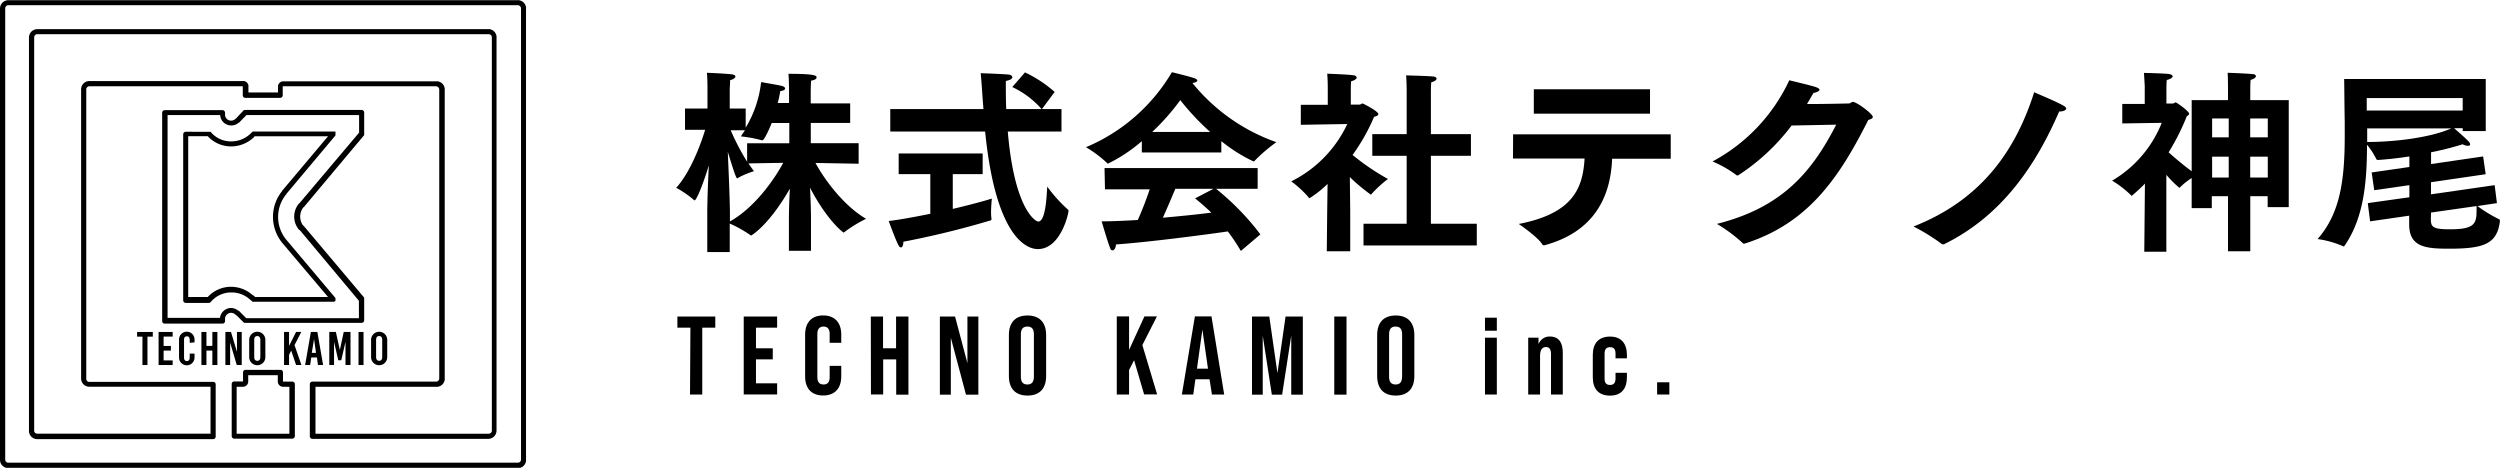
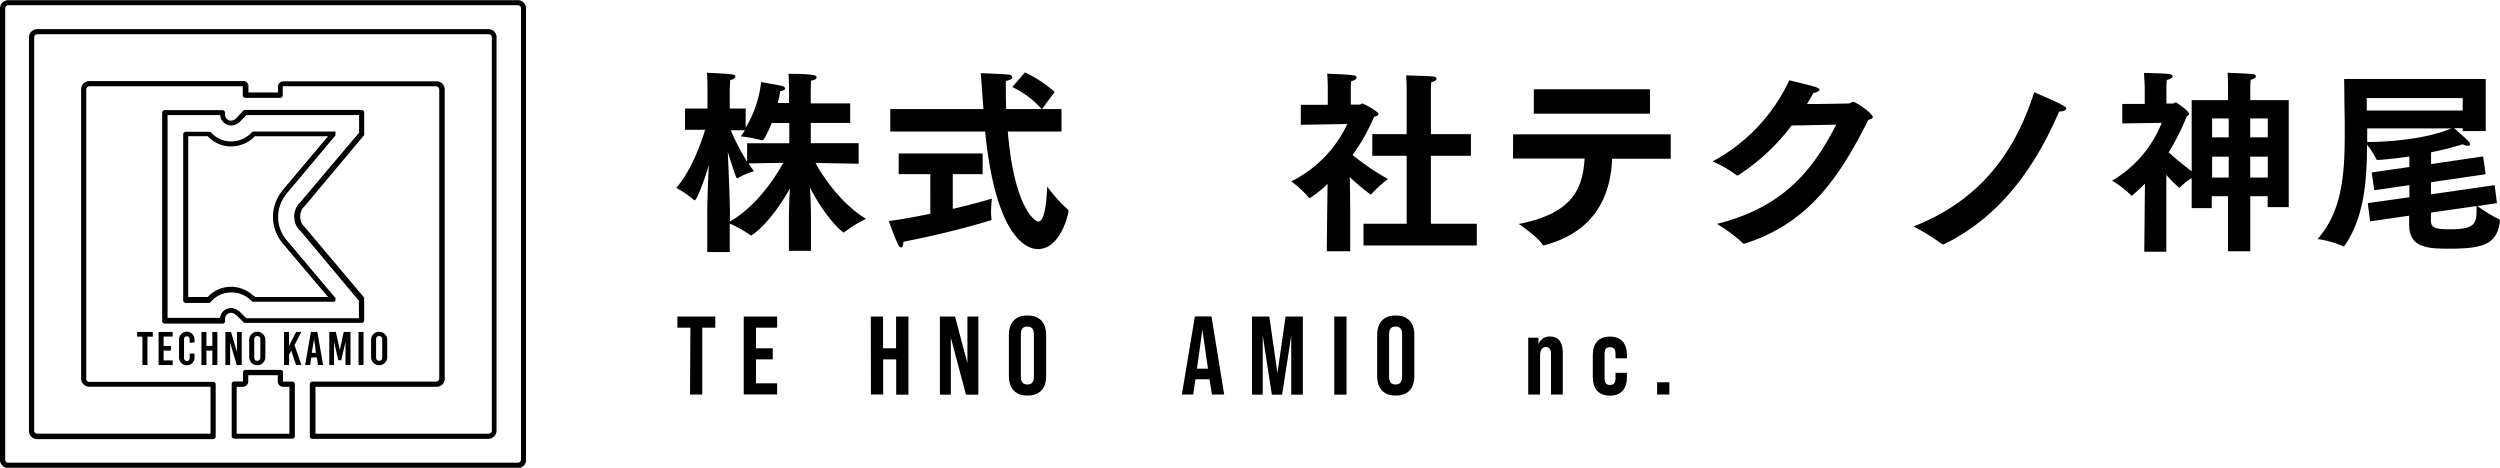
<svg xmlns="http://www.w3.org/2000/svg" id="レイヤー_1" data-name="レイヤー 1" viewBox="0 0 384.01 71.86">
  <path d="M329.1,296.58c0-2.07.12-5,.24-7.38-.78,2.58-1.86,5.37-2.19,5.37a.27.27,0,0,1-.15-.09,14.6,14.6,0,0,0-2.67-1.83c2.22-2.46,3.81-6.78,4.44-8.91h-3.09v-3.27h3.45v-3.26s0-1.57-.09-2.23c0,0,2.64.1,3.84.24.39.07.54.18.54.34s-.27.45-.81.54c0,.42-.06,1.32-.06,1.32v3.05H335v2.94a17.18,17.18,0,0,0,2.37-7s2.46.42,3.21.59c.3.09.48.25.48.4s-.24.35-.75.39a16.85,16.85,0,0,1-.39,1.83h1.74V278s0-1.9-.09-2.86c3.63,0,4.32.21,4.32.51s-.27.43-.84.54c-.06.64-.06,1.81-.06,1.81v1.68h6.06v3H345v3.12h7.35v3.15l-6.63-.12c1.5,2.76,4.44,6.63,7.77,8.58a20.32,20.32,0,0,0-3.27,2c-.09.06-.15.12-.18.12s-2.46-1.74-5.16-6.9c.09,1.59.15,3.45.15,4.86v4.83h-3.39V297.6c0-1.47.06-3.24.15-4.83-3.21,5.64-5.91,7.2-5.94,7.2a.26.26,0,0,1-.18-.09,19,19,0,0,0-3.12-1.74v4.38H329.1Zm3.48,1.23c3.63-2,6.69-6.21,8.19-9l-5.34.09c.27.42.57.81.84,1.2a12.49,12.49,0,0,0-2.4,1,.26.26,0,0,1-.18.09c-.15,0-.51-1.05-1.44-4.08.12,2.76.33,7.59.33,9.6Zm2.64-12h6.48v-3.12H339c-.39,1-1.17,2.65-1.41,2.65a.26.26,0,0,1-.15,0,20.12,20.12,0,0,0-3.18-.59c.21-.31.42-.64.63-.94H332.7a36.17,36.17,0,0,0,2.52,4.83Z" transform="translate(-220.46 -263.8)" />
  <path d="M363.36,290.55H358.5v-3.18h12.9v3.18h-4.59v5.34c2.67-.63,5-1.26,6-1.59,0,0-.12,1.2-.12,2.16a6.58,6.58,0,0,0,.06.87v.15c0,.09,0,.15-.15.18a136.26,136.26,0,0,1-13.38,3.27c0,.54-.15.87-.36.87s-.3-.15-.45-.45c-.39-.72-1.44-3.6-1.44-3.6,1.74-.21,4-.63,6.39-1.11Zm-6.15-10h14.31l-.06-.78c-.12-1.52-.21-3.18-.36-4.73,0,0,3.36.12,4.23.21.36,0,.63.21.63.42s-.27.42-1,.57c0,1.43,0,2.93.06,4.31h5.43a13.72,13.72,0,0,0-4.5-3.38l1.95-2.25a19.38,19.38,0,0,1,4.56,3l-1.95,2.63h3V284h-8.25c1,11.88,4.23,13.83,4.68,13.83,1.14,0,1.29-3.9,1.38-5.37a22.57,22.57,0,0,0,3.12,3.48c.12.09.15.15.15.24,0,.48-1.23,5.88-4.71,5.88-2,0-6.54-2.34-8.1-18.06H357.21Z" transform="translate(-220.46 -263.8)" />
-   <path d="M395.85,285.48a23.83,23.83,0,0,1-5.19,3.45c-.06,0-.09,0-.15-.09a18.43,18.43,0,0,0-3.24-2.43,27.79,27.79,0,0,0,13.2-11.52s2.55.61,3.51.94c.24.09.39.23.39.35s-.21.3-.75.37a28.92,28.92,0,0,0,12.9,9.09,23.81,23.81,0,0,0-3.36,2.88.18.18,0,0,1-.15.08,24.21,24.21,0,0,1-4.95-3.12v1.74H395.85Zm-5.73,4.14h23.52v3.18h-6.39a39.47,39.47,0,0,1,6.81,7l-3,2.55a29.6,29.6,0,0,0-2-3c-3.09.45-11.88,1.62-17.19,2,0,.48-.24.9-.51.9s-.3-.15-.42-.45c-.39-1-1.26-4-1.26-4,1.59,0,3.51-.09,5.55-.21.69-1.53,1.35-3.27,1.83-4.71h-6.87Zm16.23-5.55a37.65,37.65,0,0,1-4.59-4.89,35.17,35.17,0,0,1-4.32,4.89Zm.51,8.73H401c-.45,1.05-1.2,2.85-1.92,4.44,2.73-.24,5.4-.51,7.44-.78-.78-.75-1.59-1.47-2.49-2.19Z" transform="translate(-220.46 -263.8)" />
  <path d="M424.32,296.49l.06-4.44a16.26,16.26,0,0,1-2.76,2.19c-.06,0-.09,0-.15-.12a15.74,15.74,0,0,0-2.67-2.46,18.67,18.67,0,0,0,8.61-8.81l-7.14.12V279.9l4.14,0v-2.65s0-1.31-.09-2.13c0,0,3.42.12,4.05.25.3,0,.48.21.48.36s-.27.42-.84.54a11.5,11.5,0,0,0-.06,1.22v2.38h1.35c.15,0,.3-.18.48-.18,0,0,2.4,1.17,2.4,1.64,0,.21-.33.33-.66.42a29.34,29.34,0,0,1-3.3,5.85,36,36,0,0,0,5.43,3.69,19.09,19.09,0,0,0-2.46,2.25c-.06.09-.12.15-.18.15A28.4,28.4,0,0,1,427.8,291l.06,5.13,0,6.27h-3.6Zm5.58,1.68h6.63V287.73h-5.28V284.4h5.28v-6.54s0-1.71-.09-2.48c0,0,3.6.09,4.23.18.3.05.45.17.45.33s-.24.42-.81.54c-.06.5-.06,1.46-.06,1.46v6.51h6.15v3.33h-6.15v10.44h7.05v3.33H429.9Z" transform="translate(-220.46 -263.8)" />
  <path d="M452.88,284.43h24.21v3.75h-9c-.24,6.09-2.94,11.28-10.38,13.29a.33.33,0,0,1-.15,0c-.09,0-.12,0-.21-.15-.69-1.14-3.6-3.12-3.6-3.12,8.37-1.62,9.84-5.52,10.11-10.05h-11Zm3.18-6.92h17.85v3.75H456.06Z" transform="translate(-220.46 -263.8)" />
  <path d="M495.66,283.08a32.23,32.23,0,0,1-8.16,7.62c-.06,0-.09.06-.15.06a.32.32,0,0,1-.21-.09,17.27,17.27,0,0,0-3.63-2.07,27.08,27.08,0,0,0,11.79-12.47c1.05.26,3.51.84,4.08,1.05.39.14.57.29.57.42s-.42.42-.93.47c-.33.57-.66,1.15-1,1.71,3.09,0,6.39-.09,6.45-.09.24,0,.36-.24.6-.24.57,0,3.06,1.83,3.06,2.32,0,.17-.21.33-.69.45-4.41,8.75-9.15,15.89-19,19a.33.33,0,0,1-.15,0,.22.22,0,0,1-.18-.12,23.72,23.72,0,0,0-3.93-2.91c10.05-2.52,14.61-8,18.33-15.24Z" transform="translate(-220.46 -263.8)" />
  <path d="M537.36,280c.33.17.48.35.48.5s-.36.42-.9.42h-.18c-3.51,8.1-8.7,16-17.7,20.4a.38.38,0,0,1-.18,0,.22.22,0,0,1-.18-.06,29.87,29.87,0,0,0-4.32-2.67c10.5-4.11,15.72-11.76,18.54-20.63C532.92,278,536.22,279.34,537.36,280Z" transform="translate(-220.46 -263.8)" />
  <path d="M549.93,292c-.6.63-1.23,1.2-1.89,1.77a.27.27,0,0,1-.15.09c-.06,0-.09,0-.12-.09a15.5,15.5,0,0,0-2.88-2.22,18,18,0,0,0,7.62-8.88l-6.06.09v-3h3.45V277s-.06-1.11-.12-2c.21,0,3.3.08,3.87.17.36.07.54.21.54.37s-.3.41-.9.54a11.37,11.37,0,0,0-.06,1.17v2.45h1c.15,0,.27-.17.42-.17s2.07,1.34,2.07,1.76c0,.12-.12.21-.36.37a35.36,35.36,0,0,1-2.79,5.54c.93.84,2.22,1.92,3.54,2.91V279.18h5.58v-1.79s0-1.66-.06-2.41c.21,0,3.21.12,3.9.21.3,0,.45.19.45.33s-.27.42-.81.54c-.06.46-.06,1.41-.06,1.41v1.71h5.91v16.44h-3.24v-1.68h-2.67v8.46h-3.42v-8.46h-2.49v1.83h-3.09v-4.62a9.87,9.87,0,0,0-1.77,1.41c-.06.06-.09.09-.12.09a16.14,16.14,0,0,1-2-2l0,11.82h-3.39Zm12.87-7.11V282h-2.55v2.9Zm0,6.18v-3.21h-2.55v3.21Zm6-6.18V282H566.1v2.9Zm0,6.18v-3.21H566.1v3.21Z" transform="translate(-220.46 -263.8)" />
  <path d="M584.16,295l6.39-.9v-1.86l-5.4.78-.39-2.73,5.79-.84,0-1.62c-1.8.28-3.48.45-4.77.54-.24,0-.3-.09-.3-.12a11.41,11.41,0,0,0-1.44-2.22c0,5.82-.51,11.25-3.42,15.48-.09.09-.09.15-.15.15a.51.51,0,0,1-.15-.06,14.86,14.86,0,0,0-3.87-1.08c3.39-3.87,4.17-8.79,4.17-15.81,0-.72,0-1.47,0-2.22-.06-2.91-.06-5.79-.09-6.56h21.75v8h-3.54v-.44h-1.32c.39.35,1.56,1.34,2.19,2a.75.75,0,0,1,.27.47c0,.15-.12.24-.33.24a1.77,1.77,0,0,1-.81-.24,45.7,45.7,0,0,1-4.86,1.23V289l8-1.17.39,2.73-8.4,1.23,0,1.86,9.78-1.41L604,295l-3,.45a21.92,21.92,0,0,0,3.27,2c.15.06.18.12.18.21s0,.12,0,.18C604,301.26,602,302,596.7,302c-3.51,0-6.18-.18-6.18-3.72v-1.35l-6,.87Zm14.58-14.22v-1.92H584l0,1.92Zm-14.67,4.83c4.08,0,9.6-.63,12.93-2.09H584.07Zm9.78,11.85c0,1.23.33,1.56,2.94,1.56,3.69,0,4.08-.81,4.08-2.85v-.72l-7,1Z" transform="translate(-220.46 -263.8)" />
  <path d="M326.51,314.13h-2v-1.71h5.82v1.71h-2V324.4h-1.88Z" transform="translate(-220.46 -263.8)" />
  <path d="M334.7,312.42h5.13v1.71h-3.25v3.17h2.58V319h-2.58v3.68h3.25v1.71H334.7Z" transform="translate(-220.46 -263.8)" />
-   <path d="M344.13,321.63v-6.44c0-1.85,1-2.94,2.77-2.94s2.78,1.09,2.78,2.94v1.27H347.9v-1.39c0-.79-.38-1.11-.94-1.11s-.95.32-.95,1.11v6.69c0,.79.38,1.1.95,1.1s.94-.31.94-1.1V320h1.78v1.61c0,1.85-1,2.94-2.78,2.94S344.13,323.48,344.13,321.63Z" transform="translate(-220.46 -263.8)" />
  <path d="M354.22,312.42h1.88v4.88h2v-4.88H360v12h-1.88V319h-2v5.39h-1.88Z" transform="translate(-220.46 -263.8)" />
  <path d="M364.83,312.42h2.33l1.9,7.17v-7.17h1.68v12h-1.9l-2.33-8.75v8.75h-1.68Z" transform="translate(-220.46 -263.8)" />
  <path d="M375.43,321.56v-6.3c0-1.92,1-3,2.86-3s2.86,1.09,2.86,3v6.3c0,1.92-1,3-2.86,3S375.43,323.48,375.43,321.56Zm3.84.12v-6.54c0-.86-.38-1.18-1-1.18s-1,.32-1,1.18v6.54c0,.85.38,1.18,1,1.18S379.27,322.53,379.27,321.68Z" transform="translate(-220.46 -263.8)" />
-   <path d="M394.66,319.13l-.77,1.5v3.77H392v-12h1.89v5.15l2.36-5.15h1.92l-2.24,4.4,2.27,7.58h-2Z" transform="translate(-220.46 -263.8)" />
  <path d="M406.25,322.06h-2.17l-.33,2.34H402l2-12h2.55l1.95,12h-1.88Zm-.24-1.63-.86-6-.83,6Z" transform="translate(-220.46 -263.8)" />
  <path d="M412.77,312.42h2.66l1.25,8.69,1.25-8.69h2.65v12H418.8v-9.07l-1.4,9.07h-1.58l-1.4-9.07v9.07h-1.65Z" transform="translate(-220.46 -263.8)" />
  <path d="M425.41,312.42h1.88v12h-1.88Z" transform="translate(-220.46 -263.8)" />
  <path d="M432,321.56v-6.3c0-1.92,1-3,2.85-3s2.86,1.09,2.86,3v6.3c0,1.92-1,3-2.86,3S432,323.48,432,321.56Zm3.83.12v-6.54c0-.86-.38-1.18-1-1.18s-1,.32-1,1.18v6.54c0,.85.38,1.18,1,1.18S435.82,322.53,435.82,321.68Z" transform="translate(-220.46 -263.8)" />
-   <path d="M448.56,312.6h1.82v2h-1.82Zm0,3.07h1.82v8.73h-1.82Z" transform="translate(-220.46 -263.8)" />
  <path d="M460.51,318.05v6.35H458.7v-6.15c0-.75-.21-1.14-.76-1.14s-.92.36-.92,1.4v5.89H455.2v-8.73h1.58l0,1a1.82,1.82,0,0,1,1.75-1.18C459.78,315.5,460.51,316.25,460.51,318.05Z" transform="translate(-220.46 -263.8)" />
  <path d="M465.12,321.76v-3.45c0-1.79.92-2.81,2.65-2.81s2.59,1.09,2.59,2.81v.53h-1.75v-.71c0-.65-.22-1-.84-1s-.84.37-.84,1v3.8c0,.66.23,1,.84,1s.84-.37.84-1v-.87h1.75v.7c0,1.72-.84,2.81-2.59,2.81S465.12,323.54,465.12,321.76Z" transform="translate(-220.46 -263.8)" />
  <path d="M475,322.52h1.88v1.88H475Z" transform="translate(-220.46 -263.8)" />
  <path d="M301.26,265.09a.41.41,0,0,0,0-.16,1.29,1.29,0,0,0-1.1-1.1.41.41,0,0,0-.16,0H221.75a1.28,1.28,0,0,0-1.29,1.29v69.29a1.27,1.27,0,0,0,1.29,1.29H300a.42.42,0,0,0,.16,0,1.26,1.26,0,0,0,1.1-1.1.37.37,0,0,0,0-.15ZM300,334.87H221.75a.47.47,0,0,1-.49-.49V265.09a.48.48,0,0,1,.49-.49H300a.5.5,0,0,1,.49.49v69.29A.48.48,0,0,1,300,334.87Z" transform="translate(-220.46 -263.8)" />
  <path d="M295.68,268.28a.41.41,0,0,0-.16,0H226.2a1.28,1.28,0,0,0-1.29,1.29v60.39a1.26,1.26,0,0,0,1.29,1.29h27a.39.39,0,0,0,.39-.4v-8a.38.38,0,0,0-.39-.39h-19a.47.47,0,0,1-.49-.5V277.54a.49.49,0,0,1,.49-.49h23.55s0,0,0,.05v1.33a.4.4,0,0,0,.4.4h5.34a.4.4,0,0,0,.4-.4V277.1c0-.05,0-.05,0-.05h23.55a.52.52,0,0,1,.49.49v44.38a.49.49,0,0,1-.49.5h-19a.39.39,0,0,0-.39.39v8a.4.4,0,0,0,.39.4h27a1.28,1.28,0,0,0,1.29-1.29V269.54a.41.41,0,0,0,0-.16A1.29,1.29,0,0,0,295.68,268.28Zm-.16,62.14h-26.6v-7.21h18.6l.15,0a1.25,1.25,0,0,0,1.1-1.1.41.41,0,0,0,0-.16V277.54a.37.37,0,0,0,0-.15,1.28,1.28,0,0,0-1.1-1.1.4.4,0,0,0-.15,0H264a.82.82,0,0,0-.84.84V278h-4.54v-.94a.41.41,0,0,0,0-.16.85.85,0,0,0-.66-.65.4.4,0,0,0-.15,0H234.2a1.26,1.26,0,0,0-1.28,1.28v44.38a1.25,1.25,0,0,0,1.28,1.29h18.6v7.21H226.2a.46.46,0,0,1-.49-.49V269.54a.48.48,0,0,1,.49-.49h69.32a.5.5,0,0,1,.49.49v60.39A.48.48,0,0,1,295.52,330.42Z" transform="translate(-220.46 -263.8)" />
  <path d="M265.31,322.42h-1.38V321a.39.39,0,0,0-.4-.39h-5.34a.39.39,0,0,0-.4.39v1.34s0,.05,0,.05h-1.34a.39.39,0,0,0-.4.39v8a.4.4,0,0,0,.4.4h8.9a.4.4,0,0,0,.4-.4v-8A.39.39,0,0,0,265.31,322.42Zm-7.56.79a.82.82,0,0,0,.84-.84v-.94h4.54v.94a.81.81,0,0,0,.84.84h.94v7.21h-8.1v-7.21Z" transform="translate(-220.46 -263.8)" />
  <path d="M256,311.85a1,1,0,0,1,.64.29.39.39,0,0,0,.16.1l1.07,1.07h0a.35.35,0,0,0,.13.08.4.4,0,0,0,.15,0H276a.39.39,0,0,0,.4-.39v-3.22s0,0,0-.06a.19.19,0,0,0,0-.07.2.2,0,0,0,0-.08l0-.05-9.27-11a.38.38,0,0,0-.13-.1,2.32,2.32,0,0,1,.05-2.76l.08-.05,9.27-11.06s0,0,0,0l0-.08a.19.19,0,0,0,0-.08.43.43,0,0,0,0-.05v-3.25a.4.4,0,0,0-.4-.4H258.12l-.08,0a.35.35,0,0,0-.2.1h0L256.71,282l-.1.07a.93.93,0,0,1-.64.26.91.91,0,0,1-.94-.94v-.27a.4.4,0,0,0-.4-.4h-8.86a.4.4,0,0,0-.4.4v32a.39.39,0,0,0,.4.39h8.86a.39.39,0,0,0,.4-.39v-.24A.94.94,0,0,1,256,311.85Zm-1.72.78h-8.08V281.47h8.08a1.7,1.7,0,0,0,1.72,1.6,1.72,1.72,0,0,0,1.09-.4.38.38,0,0,0,.15-.09l1.08-1.11h17.3v2.7L266.47,295l-.1.07a3.14,3.14,0,0,0,0,4,.39.39,0,0,0,.16.1L275.59,310v2.68h-17.3l-1.08-1.08a.35.35,0,0,0-.2-.1,1.68,1.68,0,0,0-1-.39A1.73,1.73,0,0,0,254.25,312.63Z" transform="translate(-220.46 -263.8)" />
  <path d="M258.9,309.85a.42.42,0,0,0,.14.09l.12.13h0a.39.39,0,0,0,.1.08h0a.29.29,0,0,0,.16,0h12.28a.42.42,0,0,0,.24-.09h0a.18.18,0,0,0,.05-.07l0,0s0-.05,0-.07,0-.06,0-.08v0a.43.43,0,0,0,0-.05s0-.06,0-.09l0-.07s0,0,0-.05l-7.53-8.93h0a5.49,5.49,0,0,1,0-7.05.41.41,0,0,0,.05-.09l7.48-8.91s0,0,0,0a.3.3,0,0,0,0-.08s0-.05,0-.08a.43.43,0,0,0,0-.05v0l0-.08s0-.05,0-.07l0-.06L272,284v0l-.05,0-.07,0-.09,0H259.42l-.11,0a.3.3,0,0,0-.13.09l-.24.24h0a4.28,4.28,0,0,1-2.94,1.19,4,4,0,0,1-3.15-1.43h0l-.06-.05-.06,0-.07,0-.08,0H249a.4.4,0,0,0-.4.4v25.49a.4.4,0,0,0,.4.4h3.43l.09,0a.43.43,0,0,0,.31-.14,4.08,4.08,0,0,1,3.15-1.47A4.18,4.18,0,0,1,258.9,309.85Zm.56-25,0,0h0l.12-.12h11.27l-7,8.31a.39.39,0,0,0-.08.14,6.26,6.26,0,0,0-1.38,3.91,6.35,6.35,0,0,0,1.46,4.06h0l7,8.27H259.64l-.12-.13a.42.42,0,0,0-.22-.13,5,5,0,0,0-3.33-1.31,4.88,4.88,0,0,0-3.6,1.57h-3V284.72h3a4.86,4.86,0,0,0,3.63,1.57A5.09,5.09,0,0,0,259.46,284.88Z" transform="translate(-220.46 -263.8)" />
  <polygon points="22.65 56.07 22.65 51.71 23.47 51.71 23.47 50.99 21.06 50.99 21.06 51.71 21.88 51.71 21.88 56.07 22.65 56.07" />
  <polygon points="26.52 51.7 26.52 50.99 24.36 50.99 24.36 56.07 26.52 56.07 26.52 55.36 25.13 55.36 25.13 53.85 26.25 53.85 26.25 53.14 25.13 53.14 25.13 51.7 26.52 51.7" />
  <path d="M250.34,316.39v-.45a1.19,1.19,0,1,0-2.38,0v2.78a1.19,1.19,0,1,0,2.38,0v-.61l-.74,0v.56c0,.41-.15.59-.43.59s-.44-.18-.44-.52v-2.77c0-.33.15-.51.44-.51s.43.18.43.59v.41Z" transform="translate(-220.46 -263.8)" />
  <polygon points="32.62 53.13 31.71 53.13 31.71 50.99 30.94 50.99 30.94 56.07 31.71 56.07 31.71 53.85 32.62 53.85 32.62 56.07 33.39 56.07 33.39 50.99 32.62 50.99 32.62 53.13" />
  <polygon points="37.13 56.07 37.13 50.99 36.4 50.99 36.4 54.01 36.39 54.01 35.48 50.99 34.62 50.99 34.62 56.07 35.35 56.07 35.35 52.7 35.37 52.7 36.37 56.07 37.13 56.07" />
  <path d="M258.74,316v2.66a1.24,1.24,0,1,0,2.48,0V316a1.24,1.24,0,1,0-2.48,0Zm1.71,0v2.64c0,.38-.16.58-.47.58s-.47-.2-.47-.58V316c0-.38.17-.58.47-.58S260.45,315.63,260.45,316Z" transform="translate(-220.46 -263.8)" />
  <polygon points="46.28 50.99 45.48 50.99 44.41 53.11 44.4 53.11 44.4 50.99 43.63 50.99 43.63 56.07 44.4 56.07 44.4 54.5 44.73 53.85 45.48 56.07 46.3 56.07 45.24 53.01 46.28 50.99" />
  <path d="M269.14,318.71l.16,1.16h.79l-.88-5.08h-1l-.88,5.08h.77l.17-1.16Zm-.44-2.83h0L269,318h-.65Z" transform="translate(-220.46 -263.8)" />
  <polygon points="53.84 56.07 53.84 50.99 52.8 50.99 52.21 53.72 52.19 53.72 51.59 50.99 50.58 50.99 50.58 56.07 51.31 56.07 51.31 52.54 51.32 52.54 51.96 55.34 52.42 55.34 53.06 52.54 53.07 52.54 53.07 56.07 53.84 56.07" />
  <rect x="55.07" y="50.99" width="0.77" height="5.08" />
  <path d="M279.94,318.66V316a1.24,1.24,0,1,0-2.48,0v2.66a1.24,1.24,0,1,0,2.48,0Zm-1.71,0V316c0-.38.16-.58.47-.58s.47.2.47.58v2.64c0,.38-.17.58-.47.58S278.23,319,278.23,318.65Z" transform="translate(-220.46 -263.8)" />
</svg>